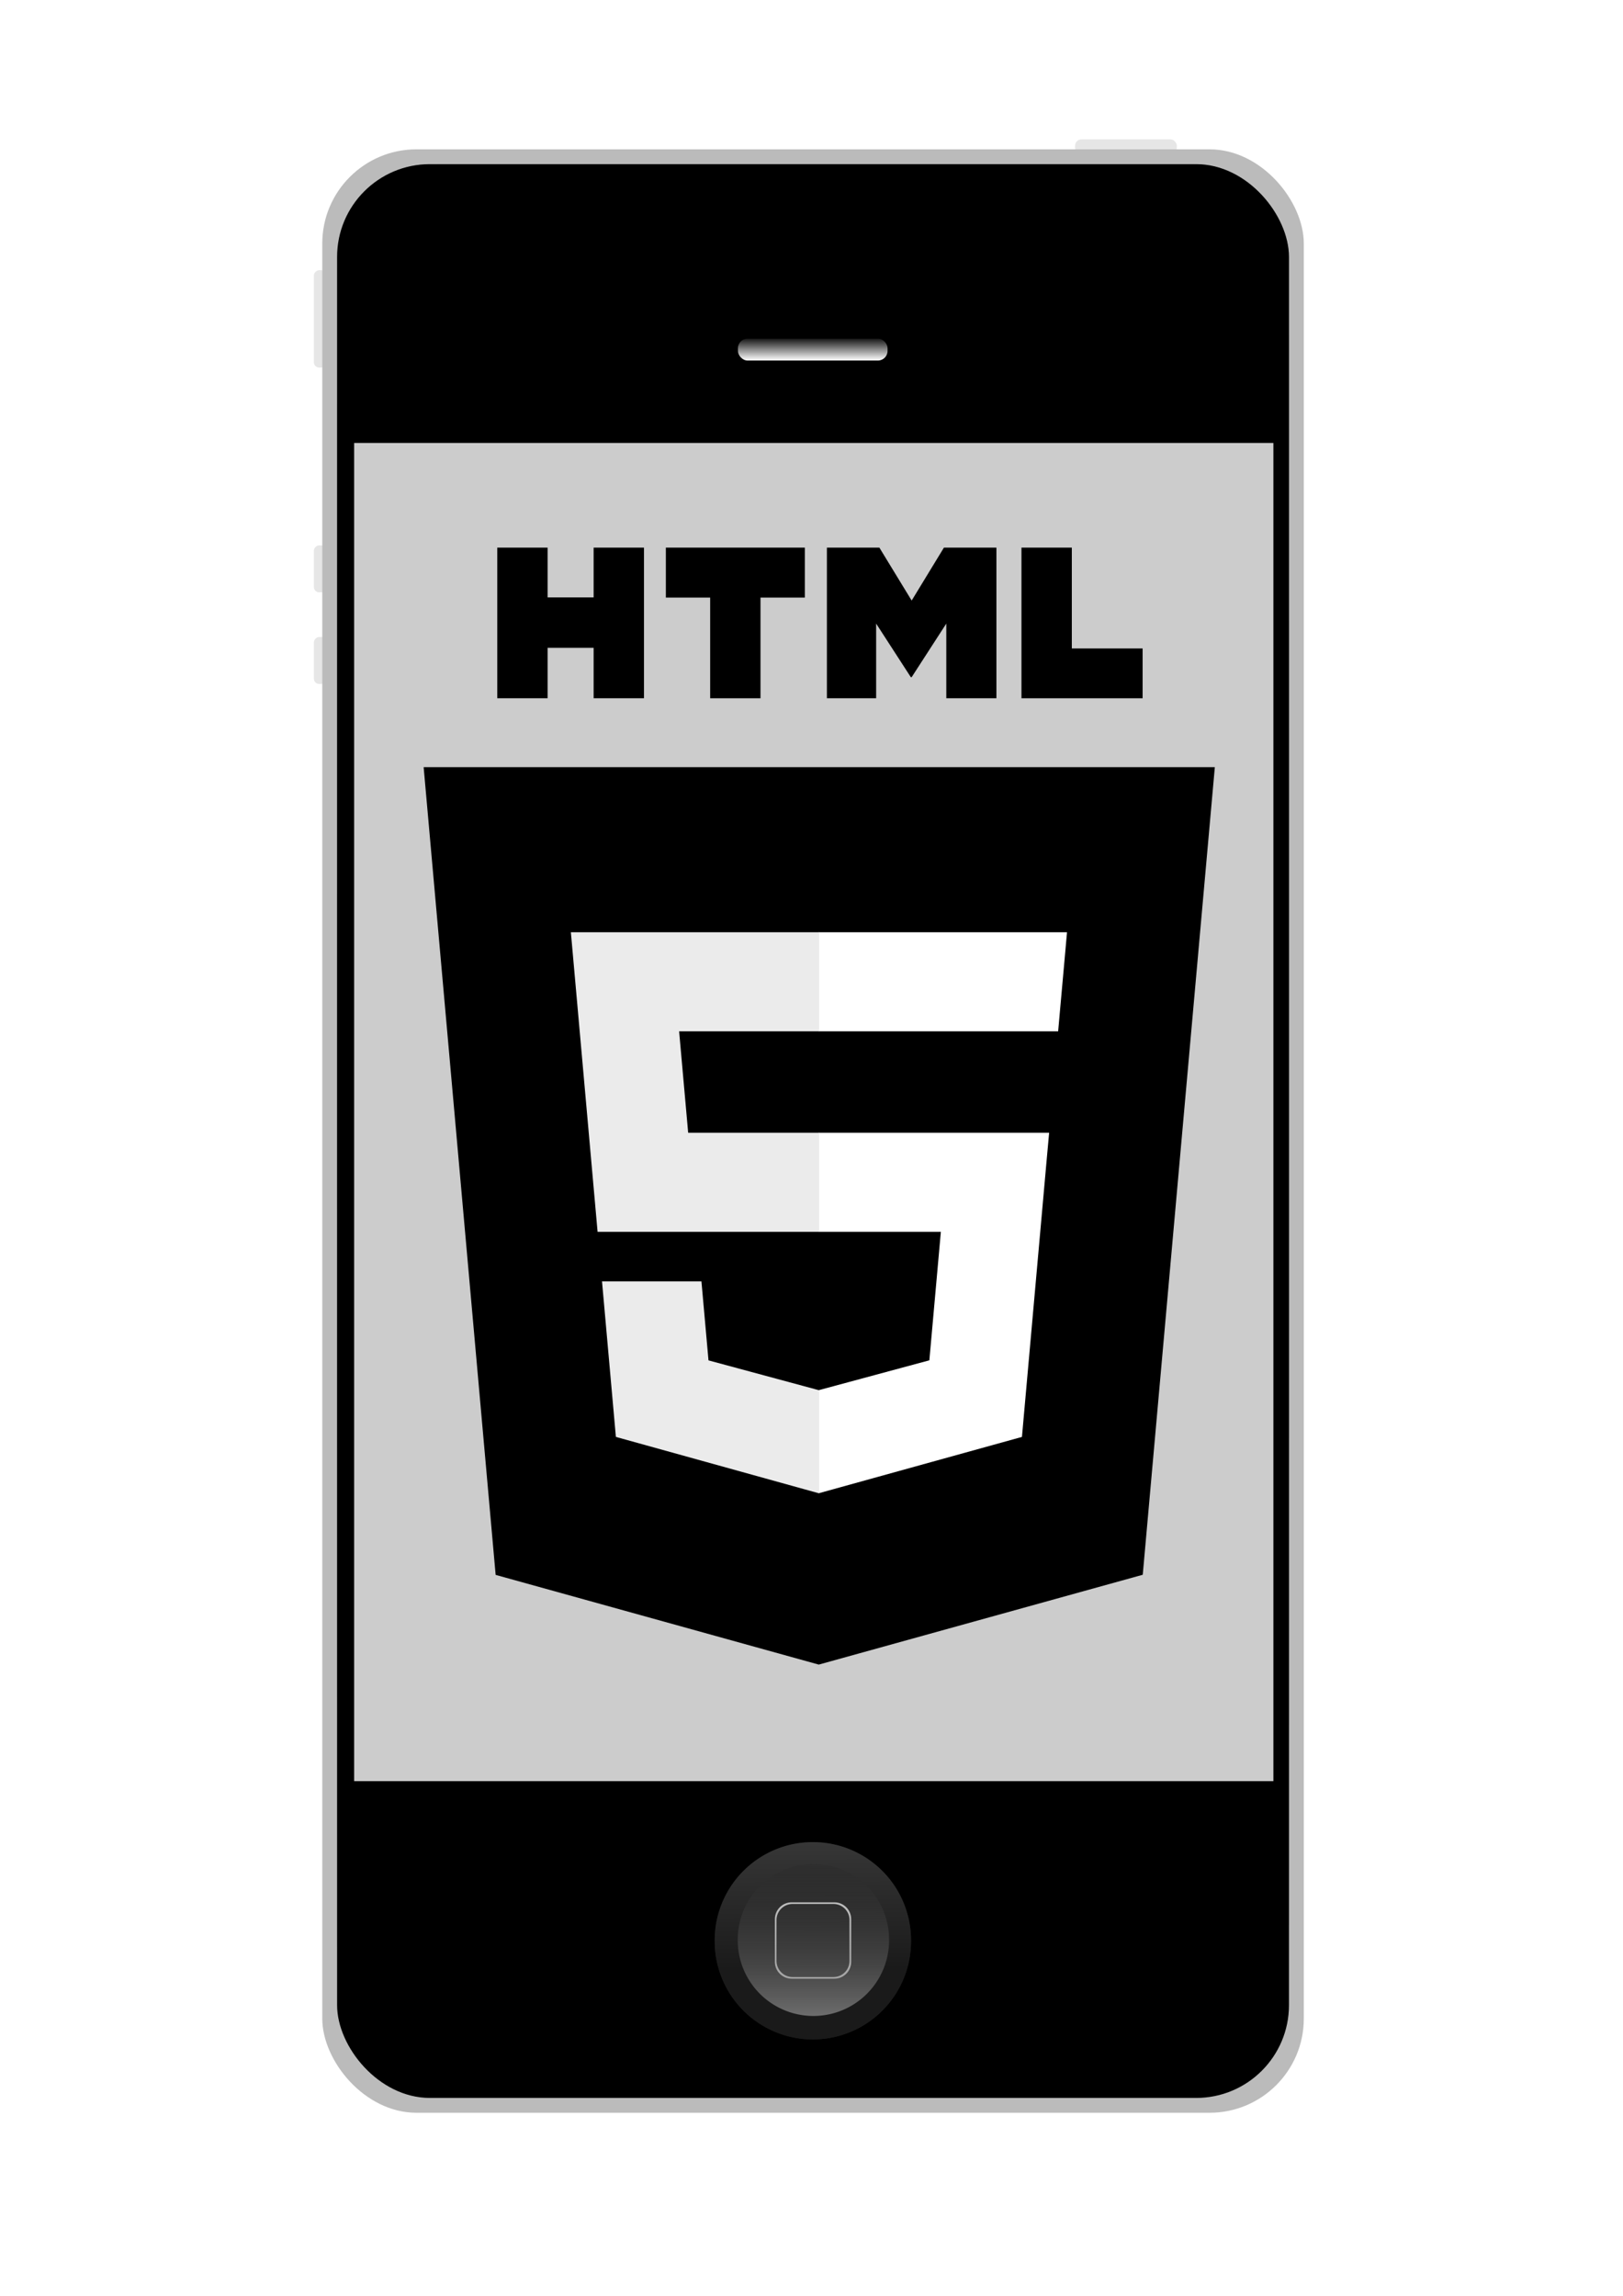
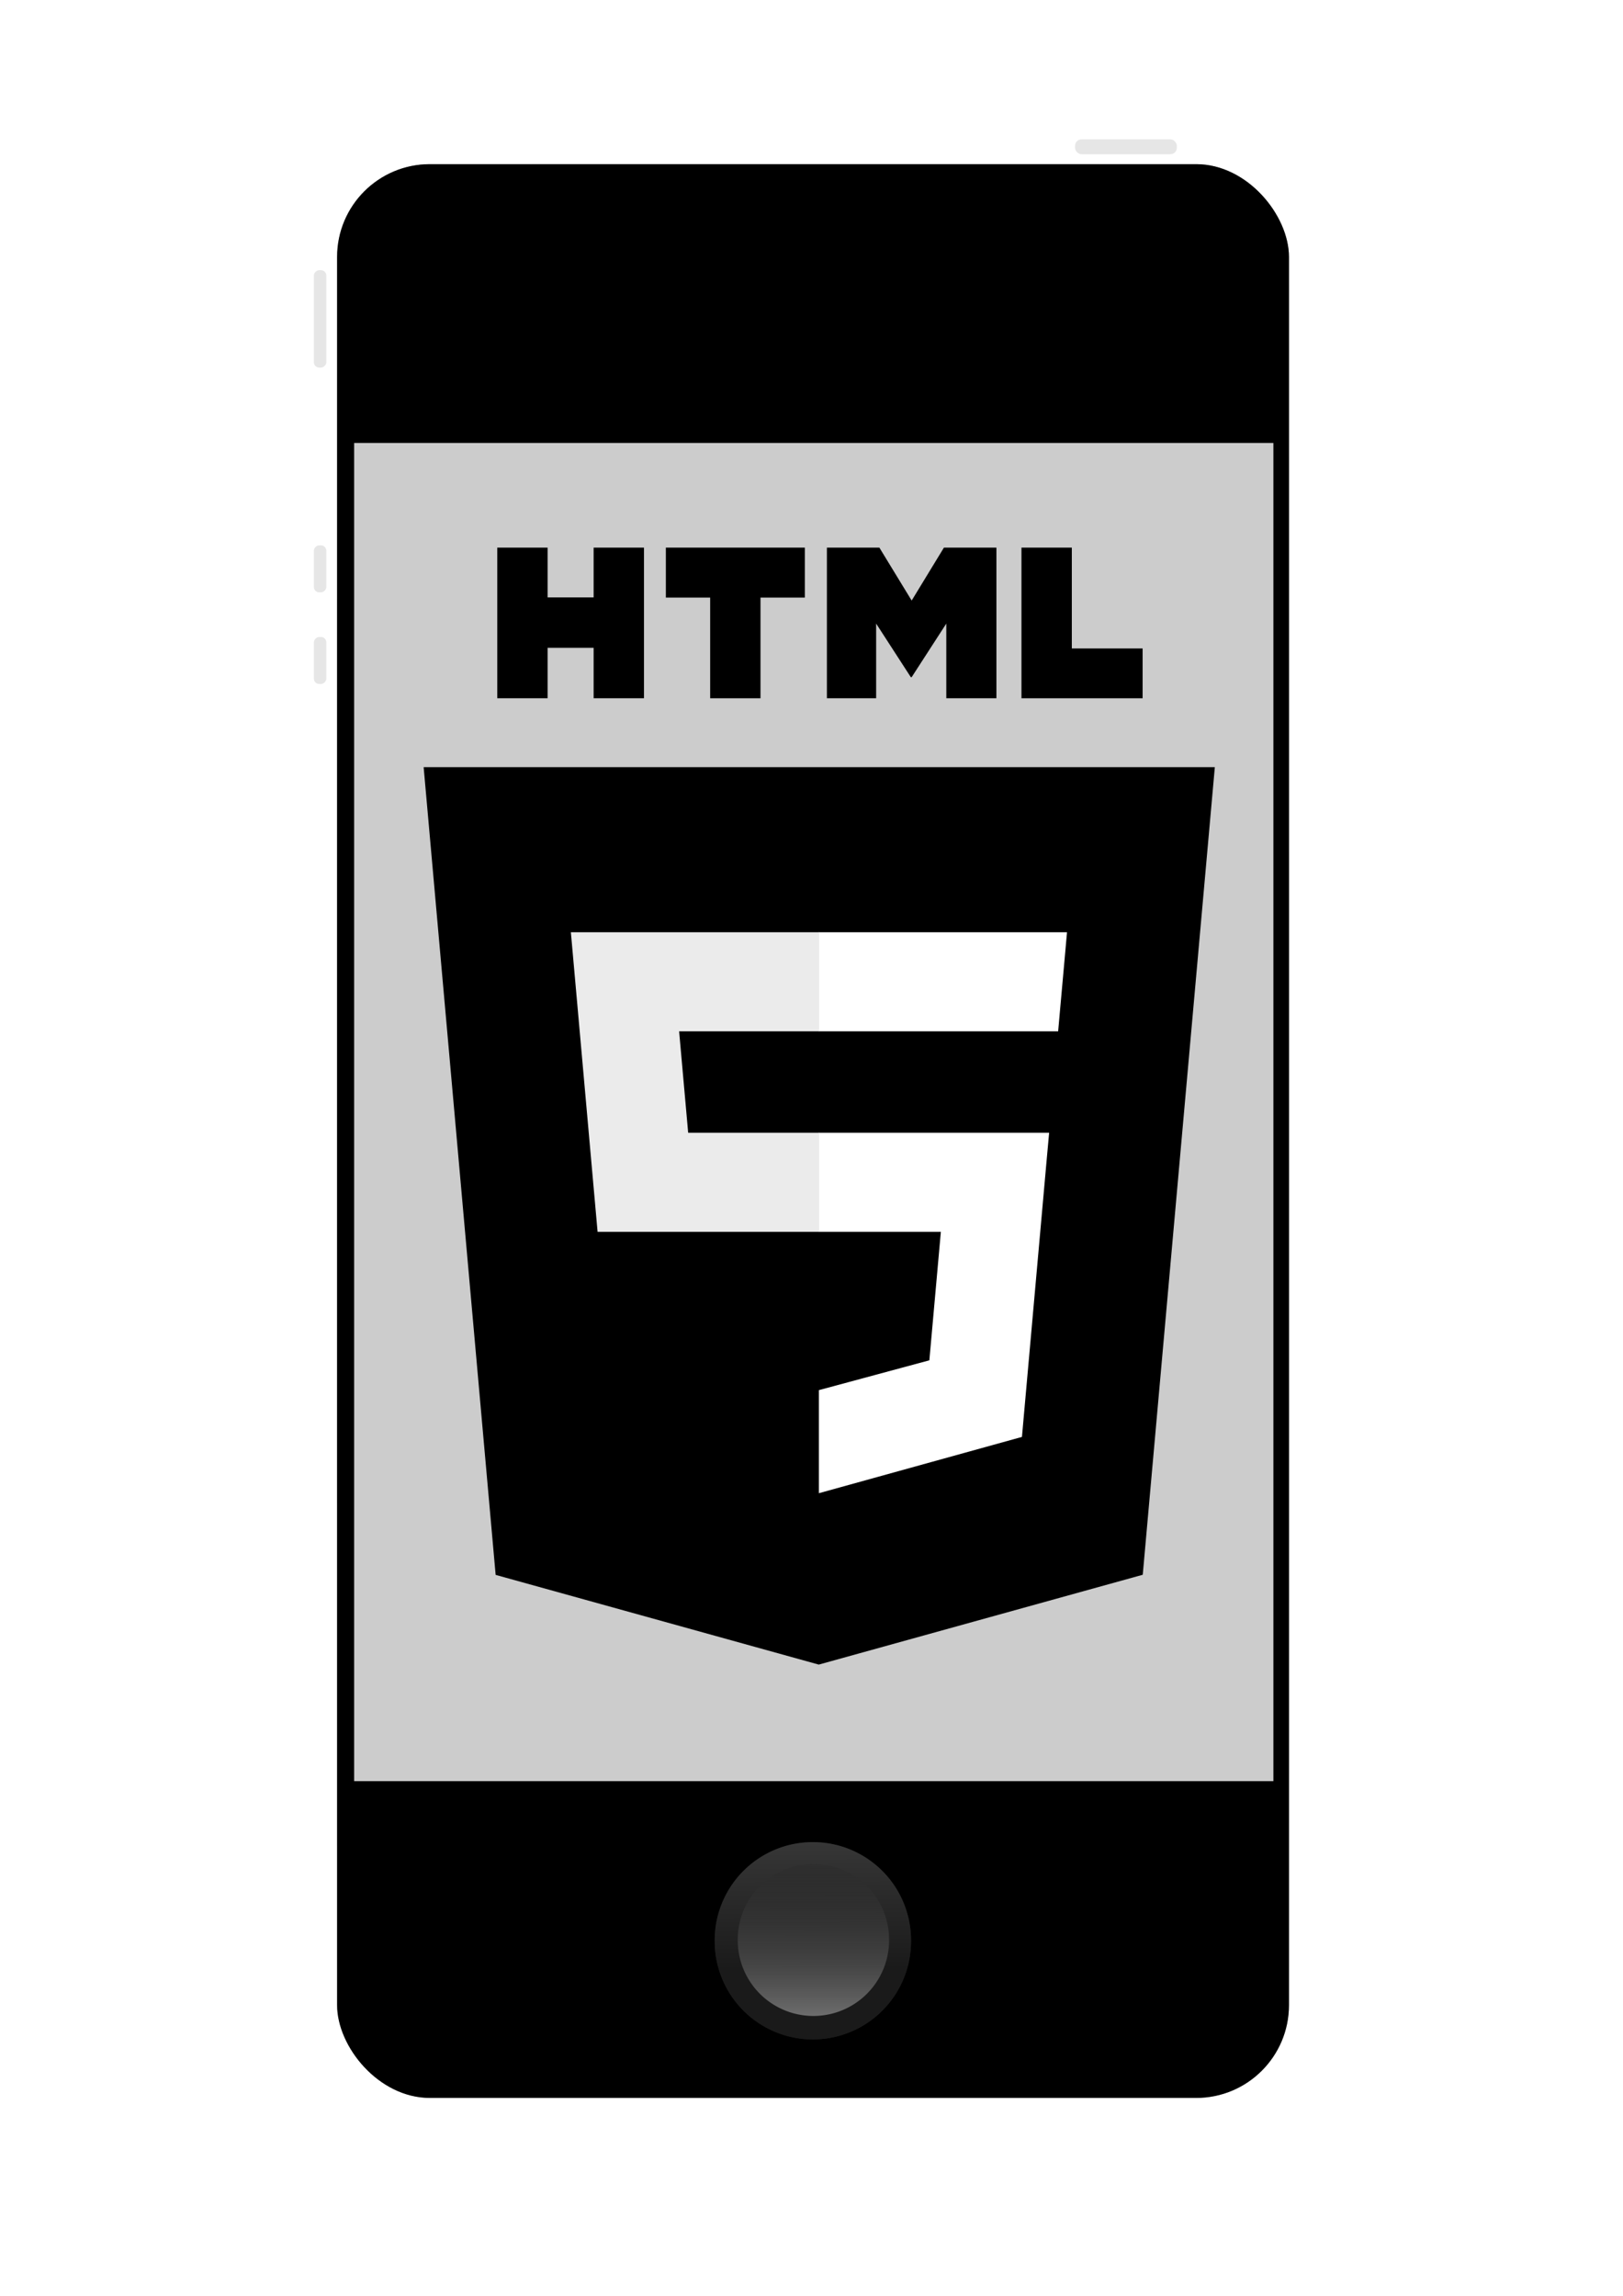
<svg xmlns="http://www.w3.org/2000/svg" xmlns:ns1="http://www.inkscape.org/namespaces/inkscape" xmlns:ns2="http://sodipodi.sourceforge.net/DTD/sodipodi-0.dtd" xmlns:xlink="http://www.w3.org/1999/xlink" width="744.094" height="1052.362" id="svg2" version="1.1" ns1:version="0.48.2 r9819" ns2:docname="html5-mobile-icon.svg">
  <defs id="defs4">
    <linearGradient ns1:collect="always" id="linearGradient3704">
      <stop style="stop-color:#ffffff;stop-opacity:1;" offset="0" id="stop3706" />
      <stop style="stop-color:#ffffff;stop-opacity:0;" offset="1" id="stop3708" />
    </linearGradient>
    <linearGradient ns1:collect="always" id="linearGradient3694">
      <stop style="stop-color:#ffffff;stop-opacity:1;" offset="0" id="stop3696" />
      <stop style="stop-color:#ffffff;stop-opacity:0;" offset="1" id="stop3698" />
    </linearGradient>
    <linearGradient gradientUnits="userSpaceOnUse" y2="345.12" x2="401.224" y1="-209.112" x1="782.046" id="linearGradient4079" xlink:href="#linearGradient4073" ns1:collect="always" />
    <linearGradient gradientUnits="userSpaceOnUse" y2="345.12" x2="292.417" y1="1.7" x1="705.542" id="linearGradient4050" xlink:href="#linearGradient4044" ns1:collect="always" />
    <filter color-interpolation-filters="sRGB" ns1:menu-tooltip="Drop shadow under the cut-out of the shape" ns1:menu="Shadows and Glows" height="1" width="1" y="0" x="0" ns1:label="Cutout" id="filter4012">
      <feGaussianBlur stdDeviation="4.2" in="SourceAlpha" id="feGaussianBlur4014" />
      <feOffset result="result91" dx="5" dy="5" id="feOffset4016" />
      <feComposite in="SourceGraphic" operator="out" in2="result91" id="feComposite4018" />
    </filter>
    <filter id="filter3946" ns1:collect="always">
      <feGaussianBlur id="feGaussianBlur3948" stdDeviation="0.451" ns1:collect="always" />
    </filter>
    <filter id="filter3942" ns1:collect="always">
      <feGaussianBlur id="feGaussianBlur3944" stdDeviation="0.451" ns1:collect="always" />
    </filter>
    <linearGradient gradientTransform="translate(-2.058,0)" gradientUnits="userSpaceOnUse" y2="646.796" x2="-465.858" y1="805.726" x1="-465.858" id="linearGradient3924" xlink:href="#linearGradient3918" ns1:collect="always" />
    <linearGradient gradientTransform="translate(-1.587,0)" gradientUnits="userSpaceOnUse" y2="630.3" x2="-466.588" y1="734.436" x1="-466.046" id="linearGradient3914" xlink:href="#linearGradient3908" ns1:collect="always" />
    <linearGradient id="linearGradient3908" ns1:collect="always">
      <stop id="stop3910" offset="0" style="stop-color:#1a1a1a;stop-opacity:1" />
      <stop id="stop3912" offset="1" style="stop-color:#4d4d4d;stop-opacity:1" />
    </linearGradient>
    <linearGradient id="linearGradient3918" ns1:collect="always">
      <stop id="stop3920" offset="0" style="stop-color:#b3b3b3;stop-opacity:1" />
      <stop id="stop3922" offset="1" style="stop-color:#000000;stop-opacity:0;" />
    </linearGradient>
    <linearGradient id="linearGradient3952">
      <stop id="stop3954" offset="0" style="stop-color:#000000;stop-opacity:1;" />
      <stop id="stop3956" offset="1" style="stop-color:#ffffff;stop-opacity:1" />
    </linearGradient>
    <linearGradient id="linearGradient4044" ns1:collect="always">
      <stop id="stop4046" offset="0" style="stop-color:#ffffff;stop-opacity:1;" />
      <stop id="stop4048" offset="1" style="stop-color:#ffffff;stop-opacity:0;" />
    </linearGradient>
    <linearGradient id="linearGradient4073" ns1:collect="always">
      <stop id="stop4075" offset="0" style="stop-color:#ffffff;stop-opacity:1;" />
      <stop id="stop4077" offset="1" style="stop-color:#ffffff;stop-opacity:0;" />
    </linearGradient>
    <radialGradient ns1:collect="always" xlink:href="#linearGradient3952" id="radialGradient3445" gradientUnits="userSpaceOnUse" gradientTransform="matrix(-0.031,4.028,-2.031,-0.016,1169.928,-1310.54)" cx="461.388" cy="339.362" fx="461.388" fy="339.362" r="218.2" />
    <radialGradient ns1:collect="always" xlink:href="#linearGradient3952" id="radialGradient3660" gradientUnits="userSpaceOnUse" gradientTransform="matrix(-0.031,4.028,-2.031,-0.016,1169.928,-1310.54)" cx="461.388" cy="339.362" fx="461.388" fy="339.362" r="218.2" />
    <linearGradient ns1:collect="always" xlink:href="#linearGradient3908" id="linearGradient3662" gradientUnits="userSpaceOnUse" gradientTransform="translate(-1.587,0)" x1="-466.046" y1="734.436" x2="-466.588" y2="630.3" />
    <linearGradient ns1:collect="always" xlink:href="#linearGradient3918" id="linearGradient3664" gradientUnits="userSpaceOnUse" gradientTransform="translate(-2.058,0)" x1="-465.858" y1="805.726" x2="-465.858" y2="646.796" />
    <radialGradient ns1:collect="always" xlink:href="#linearGradient3952" id="radialGradient3687" gradientUnits="userSpaceOnUse" gradientTransform="matrix(-0.031,4.028,-2.031,-0.016,1074.985,-1376.064)" cx="461.388" cy="339.362" fx="461.388" fy="339.362" r="218.2" />
    <linearGradient ns1:collect="always" xlink:href="#linearGradient3694" id="linearGradient3700" x1="373.896" y1="157.934" x2="373.759" y2="168.639" gradientUnits="userSpaceOnUse" />
    <linearGradient ns1:collect="always" xlink:href="#linearGradient3704" id="linearGradient3710" x1="372.388" y1="152.445" x2="372.388" y2="141.45" gradientUnits="userSpaceOnUse" gradientTransform="translate(0.483,12.808)" />
  </defs>
  <ns2:namedview id="base" pagecolor="#ffffff" bordercolor="#666666" borderopacity="1.0" ns1:pageopacity="0.0" ns1:pageshadow="2" ns1:zoom="0.67986397" ns1:cx="509.88998" ns1:cy="451.1091" ns1:document-units="px" ns1:current-layer="layer2" showgrid="false" ns1:window-width="1920" ns1:window-height="1018" ns1:window-x="-8" ns1:window-y="-8" ns1:window-maximized="1" />
  <g ns1:label="Layer 1" ns1:groupmode="layer" id="layer1" style="display:inline" />
  <g ns1:groupmode="layer" id="layer2" ns1:label="Layer" style="display:inline">
    <rect transform="matrix(0,-1,1,0,0,0)" style="opacity:0.9;fill:#e3e3e3;fill-opacity:1;stroke:#000000;stroke-width:0;stroke-miterlimit:4;stroke-opacity:1;stroke-dasharray:none" id="rect4030" width="21.552" height="5.704" x="-313.529" y="143.898" ry="2.462" />
    <rect ry="2.462" y="143.898" x="-271.529" height="5.704" width="21.552" id="rect4026" style="opacity:0.9;fill:#e3e3e3;fill-opacity:1;stroke:#000000;stroke-width:0;stroke-miterlimit:4;stroke-opacity:1;stroke-dasharray:none" transform="matrix(0,-1,1,0,0,0)" />
    <rect ry="2.462" y="143.898" x="-168.5" height="5.704" width="44.658" id="rect4022" style="opacity:0.9;fill:#e3e3e3;fill-opacity:1;stroke:#000000;stroke-width:0;stroke-miterlimit:4;stroke-opacity:1;stroke-dasharray:none" transform="matrix(0,-1,1,0,0,0)" />
    <rect style="opacity:0.9;fill:#e3e3e3;fill-opacity:1;stroke:#000000;stroke-width:0;stroke-miterlimit:4;stroke-opacity:1;stroke-dasharray:none" id="rect4020" width="46.655" height="6.815" x="492.883" y="63.881" ry="2.942" />
-     <rect style="fill:#bbbbbb;fill-opacity:1;stroke:#000000;stroke-width:0;stroke-miterlimit:4;stroke-opacity:1;stroke-dasharray:none" id="rect2985" width="450" height="900" x="147.751" y="68.452" ry="43.174" />
    <rect style="fill:url(#radialGradient3687);fill-opacity:1;stroke:#000000;stroke-width:0;stroke-miterlimit:4;stroke-opacity:1;stroke-dasharray:none" id="rect3950" width="436.399" height="886.399" x="154.551" y="75.253" ry="42.521" />
    <rect ry="42.521" y="75.253" x="154.551" height="886.399" width="436.399" id="rect3755" style="fill:#000000;fill-opacity:1;stroke:#000000;stroke-width:0;stroke-miterlimit:4;stroke-opacity:1;stroke-dasharray:none" />
    <path ns2:type="arc" style="fill:#1a1a1a;fill-opacity:1;stroke:#000000;stroke-width:0;stroke-miterlimit:4;stroke-opacity:1;stroke-dasharray:none" id="path3763" ns2:cx="-466.67758" ns2:cy="721.69263" ns2:rx="45.052662" ns2:ry="45.052662" d="m -421.625,721.693 a 45.053,45.053 0 1 1 -90.105,0 45.053,45.053 0 1 1 90.105,0 z" transform="matrix(0.999,0,0,0.999,838.883,168.644)" />
    <path transform="matrix(0.999,0,0,0.999,838.883,168.644)" d="m -421.625,721.693 a 45.053,45.053 0 1 1 -90.105,0 45.053,45.053 0 1 1 90.105,0 z" ns2:ry="45.052662" ns2:rx="45.052662" ns2:cy="721.69263" ns2:cx="-466.67758" id="path3765" style="fill:url(#linearGradient3662);fill-opacity:1;stroke:#000000;stroke-width:0;stroke-miterlimit:4;stroke-opacity:1;stroke-dasharray:none;filter:url(#filter3946)" ns2:type="arc" />
-     <path style="fill:#ffffff;fill-opacity:1;stroke:#000000;stroke-width:0;stroke-miterlimit:4;stroke-opacity:1;stroke-dasharray:none" d="m 362.969,871.993 c -4.273,0 -7.719,3.445 -7.719,7.719 l 0,19.562 c 0,4.273 3.445,7.719 7.719,7.719 l 19.562,0 c 4.273,0 7.719,-3.445 7.719,-7.719 l 0,-19.562 c 0,-4.273 -3.445,-7.719 -7.719,-7.719 l -19.562,0 z m 0.406,0.75 18.719,0 c 4.09,0 7.375,3.285 7.375,7.375 l 0,18.719 c 0,4.09 -3.285,7.406 -7.375,7.406 l -18.719,0 c -4.09,0 -7.375,-3.317 -7.375,-7.406 l 0,-18.719 c 0,-4.09 3.285,-7.375 7.375,-7.375 z" id="rect3769" ns1:connector-curvature="0" />
    <path ns2:type="arc" style="fill:url(#linearGradient3664);fill-opacity:1;stroke:#000000;stroke-width:0;stroke-miterlimit:4;stroke-opacity:1;stroke-dasharray:none;filter:url(#filter3942)" id="path3916" ns2:cx="-466.67758" ns2:cy="721.69263" ns2:rx="45.052662" ns2:ry="45.052662" d="m -421.625,721.693 a 45.053,45.053 0 1 1 -90.105,0 45.053,45.053 0 1 1 90.105,0 z" transform="matrix(0.77,0,0,0.77,732.262,333.527)" />
    <rect style="fill:#cccccc;fill-opacity:1" id="rect3474" width="421.449" height="613.389" x="162.362" y="-816.449" transform="scale(1,-1)" />
    <polygon fill="hsl(18, 86%, 55%)" points="256,480.523 376.03,447.246 404.27,130.894 256,130.894 " id="polygon2994" transform="translate(109.593,251.023)" />
    <g id="g3712" transform="translate(10,0)">
      <polygon transform="translate(109.593,251.023)" id="polygon2992" points="74.633,100.62 437.367,100.62 404.321,470.819 255.778,512 107.644,470.877 " fill="hsl(13, 77%, 52%)" />
      <g transform="translate(109.593,251.023)" id="g2996">
        <polygon id="polygon2998" points="195.91,268.217 191.76,221.716 256,221.716 256,176.305 255.843,176.305 142.132,176.305 143.219,188.488 154.38,313.627 256,313.627 256,268.217 " style="fill:#ebebeb" />
-         <polygon id="polygon3000" points="156.409,336.333 162.771,407.634 255.791,433.457 256,433.399 256,386.153 255.801,386.206 205.227,372.55 201.994,336.333 177.419,336.333 " style="fill:#ebebeb" />
      </g>
      <g style="fill:#000000" transform="translate(109.593,251.023)" id="g3002">
        <path style="fill:#000000" id="path3004" d="m 108.382,0 h 23.077 v 22.8 h 21.11 V 0 h 23.078 V 69.044 H 152.57 v -23.12 h -21.11 v 23.12 H 108.383 V 0 z" ns1:connector-curvature="0" />
        <path style="fill:#000000" id="path3006" d="M 205.994,22.896 H 185.678 V 0 h 63.72 V 22.896 H 229.073 V 69.044 H 205.995 V 22.896 z" ns1:connector-curvature="0" />
        <path style="fill:#000000" id="path3008" d="m 259.511,0 h 24.063 L 298.376,24.26 313.163,0 h 24.072 V 69.044 H 314.253 V 34.822 l -15.877,24.549 h -0.397 L 282.091,34.822 v 34.222 h -22.58 V 0 z" ns1:connector-curvature="0" />
        <path style="fill:#000000" id="path3010" d="m 348.72,0 h 23.084 v 46.222 h 32.453 V 69.044 H 348.72 V 0 z" ns1:connector-curvature="0" />
      </g>
      <g transform="translate(109.593,251.023)" id="g3012">
        <polygon id="polygon3014" points="360.291,280.411 361.399,268.217 349.162,268.217 255.843,268.217 255.843,313.627 311.761,313.627 306.49,372.521 255.843,386.191 255.843,433.435 348.937,407.634 349.62,399.962 " style="fill:#ffffff" />
        <polygon id="polygon3016" points="255.843,204.509 255.843,221.605 255.843,221.716 365.385,221.716 365.385,221.716 365.531,221.716 366.442,211.509 368.511,188.488 369.597,176.305 255.843,176.305 " style="fill:#ffffff" />
      </g>
    </g>
-     <rect style="fill:url(#linearGradient3710);fill-opacity:1" id="rect3702" width="68.606" height="10.029" x="338.315" y="155.224" ry="4.41" />
  </g>
</svg>